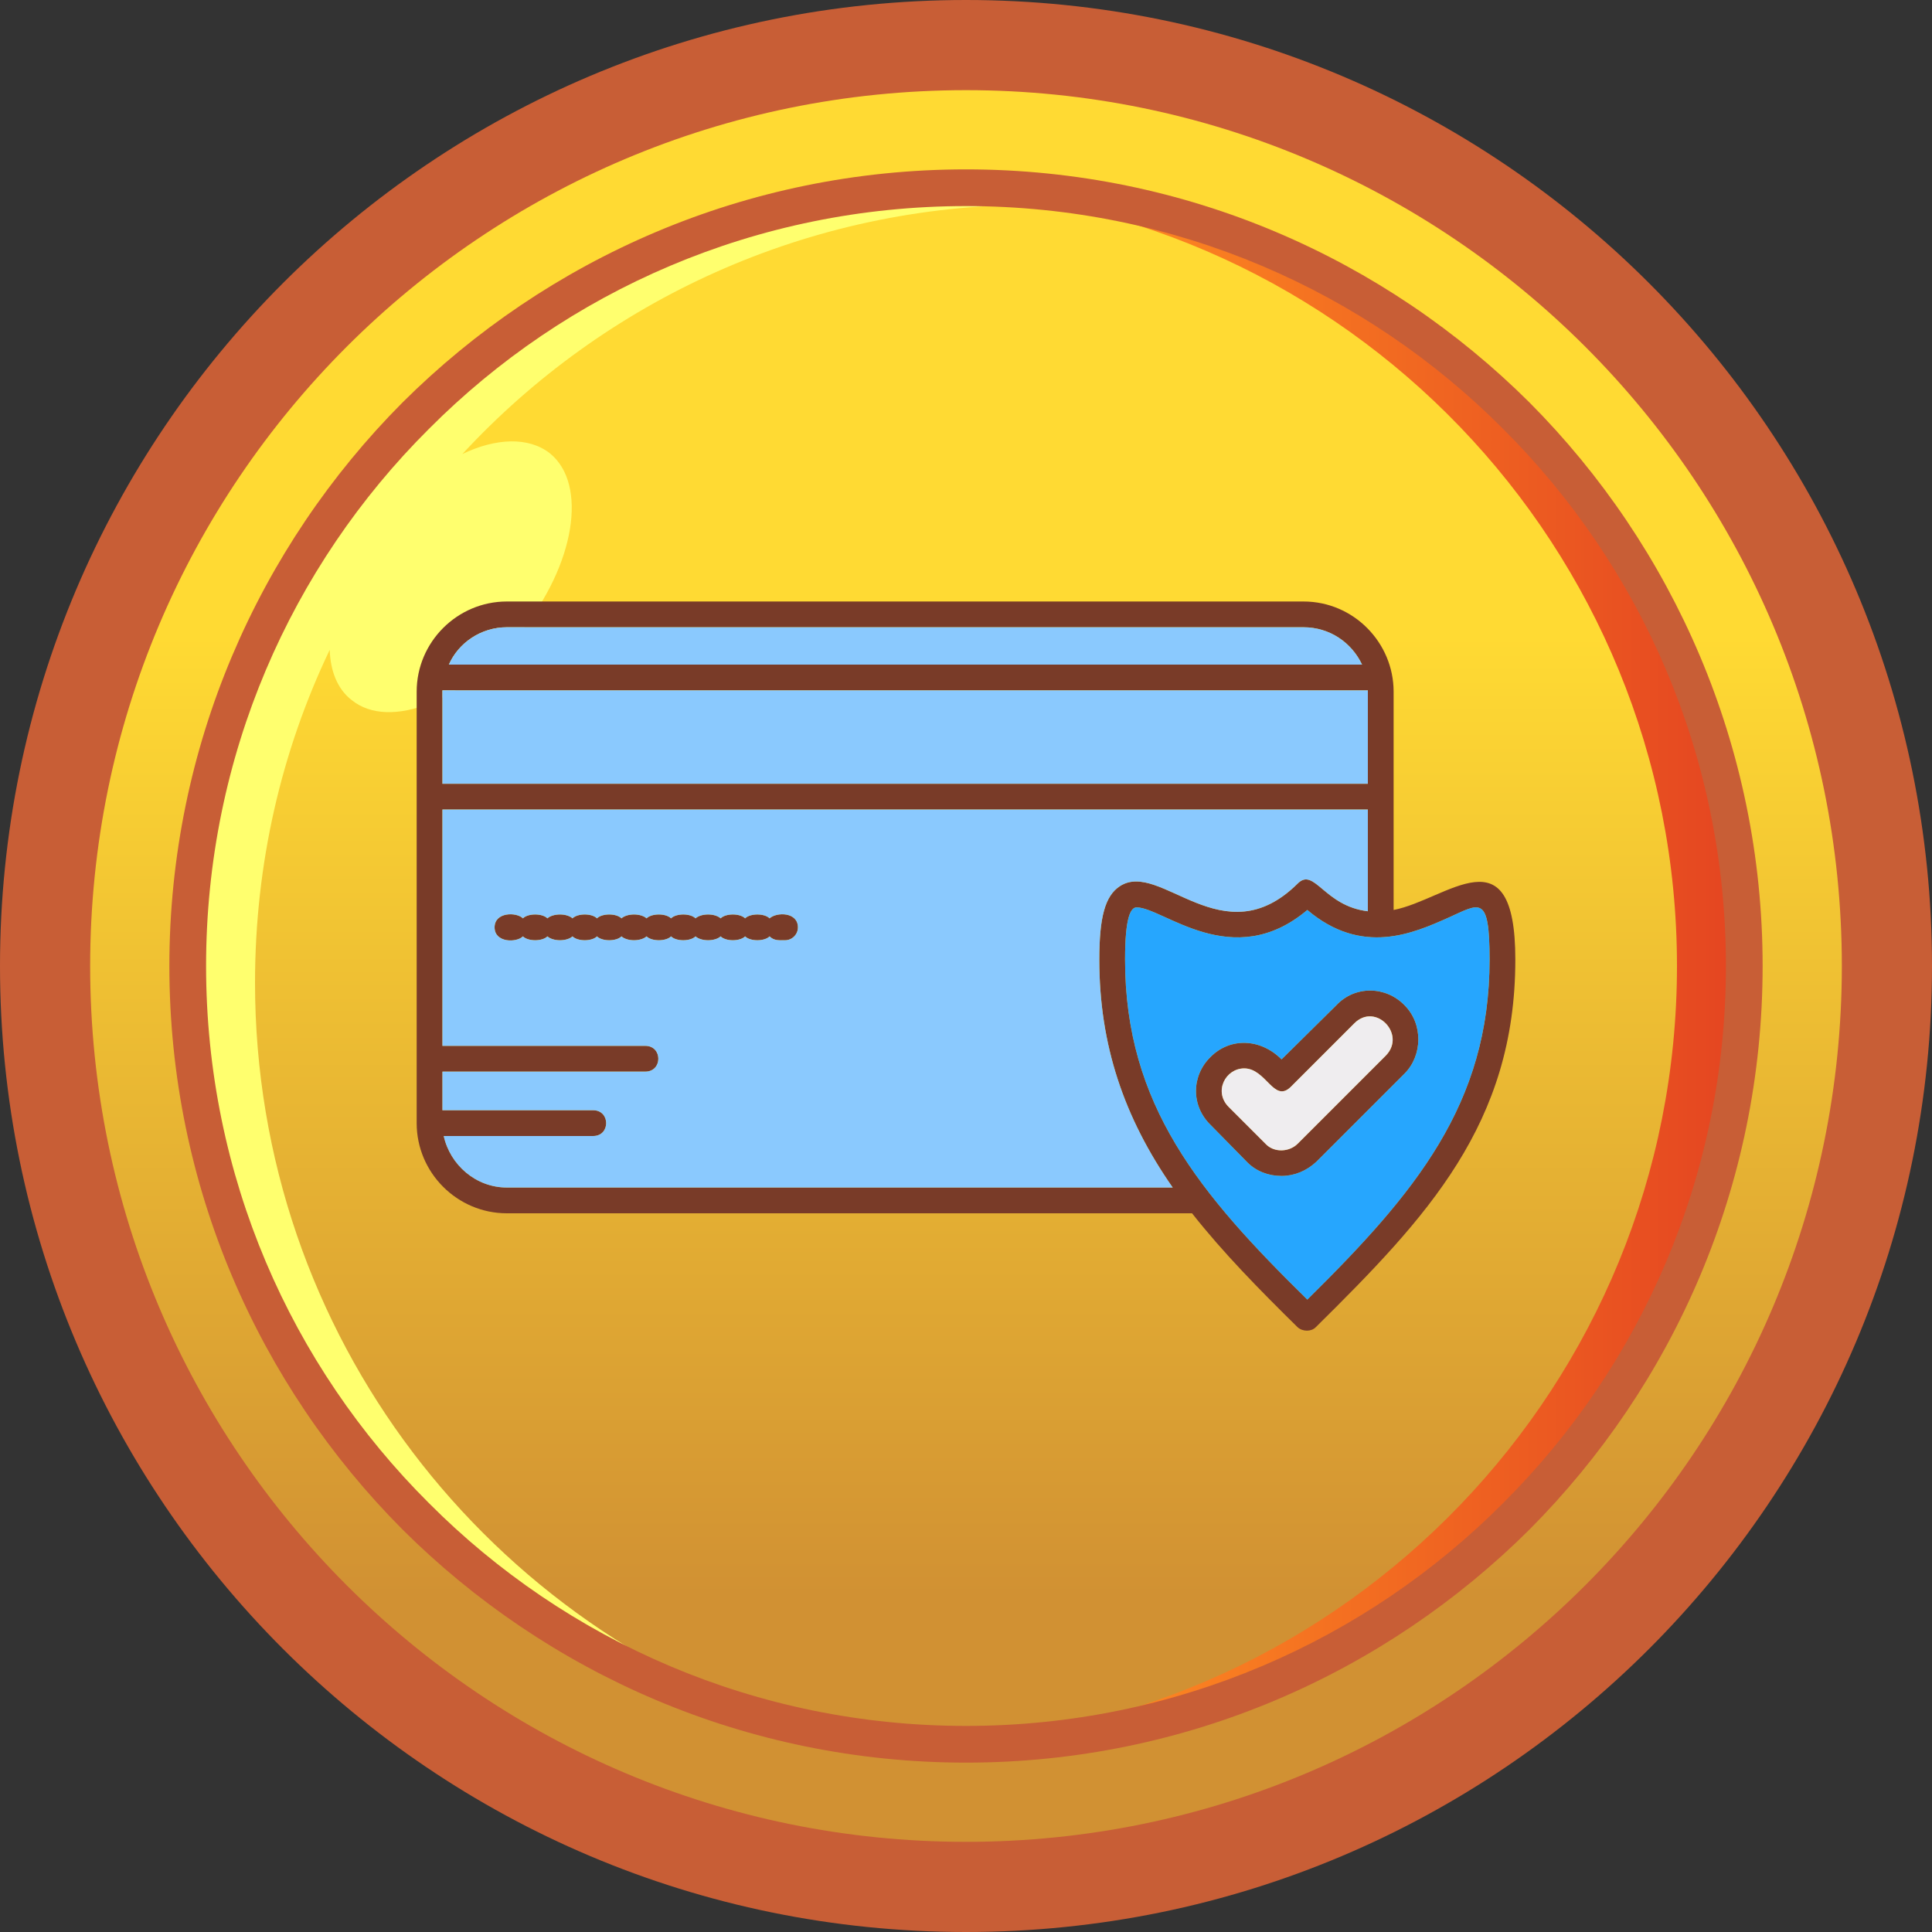
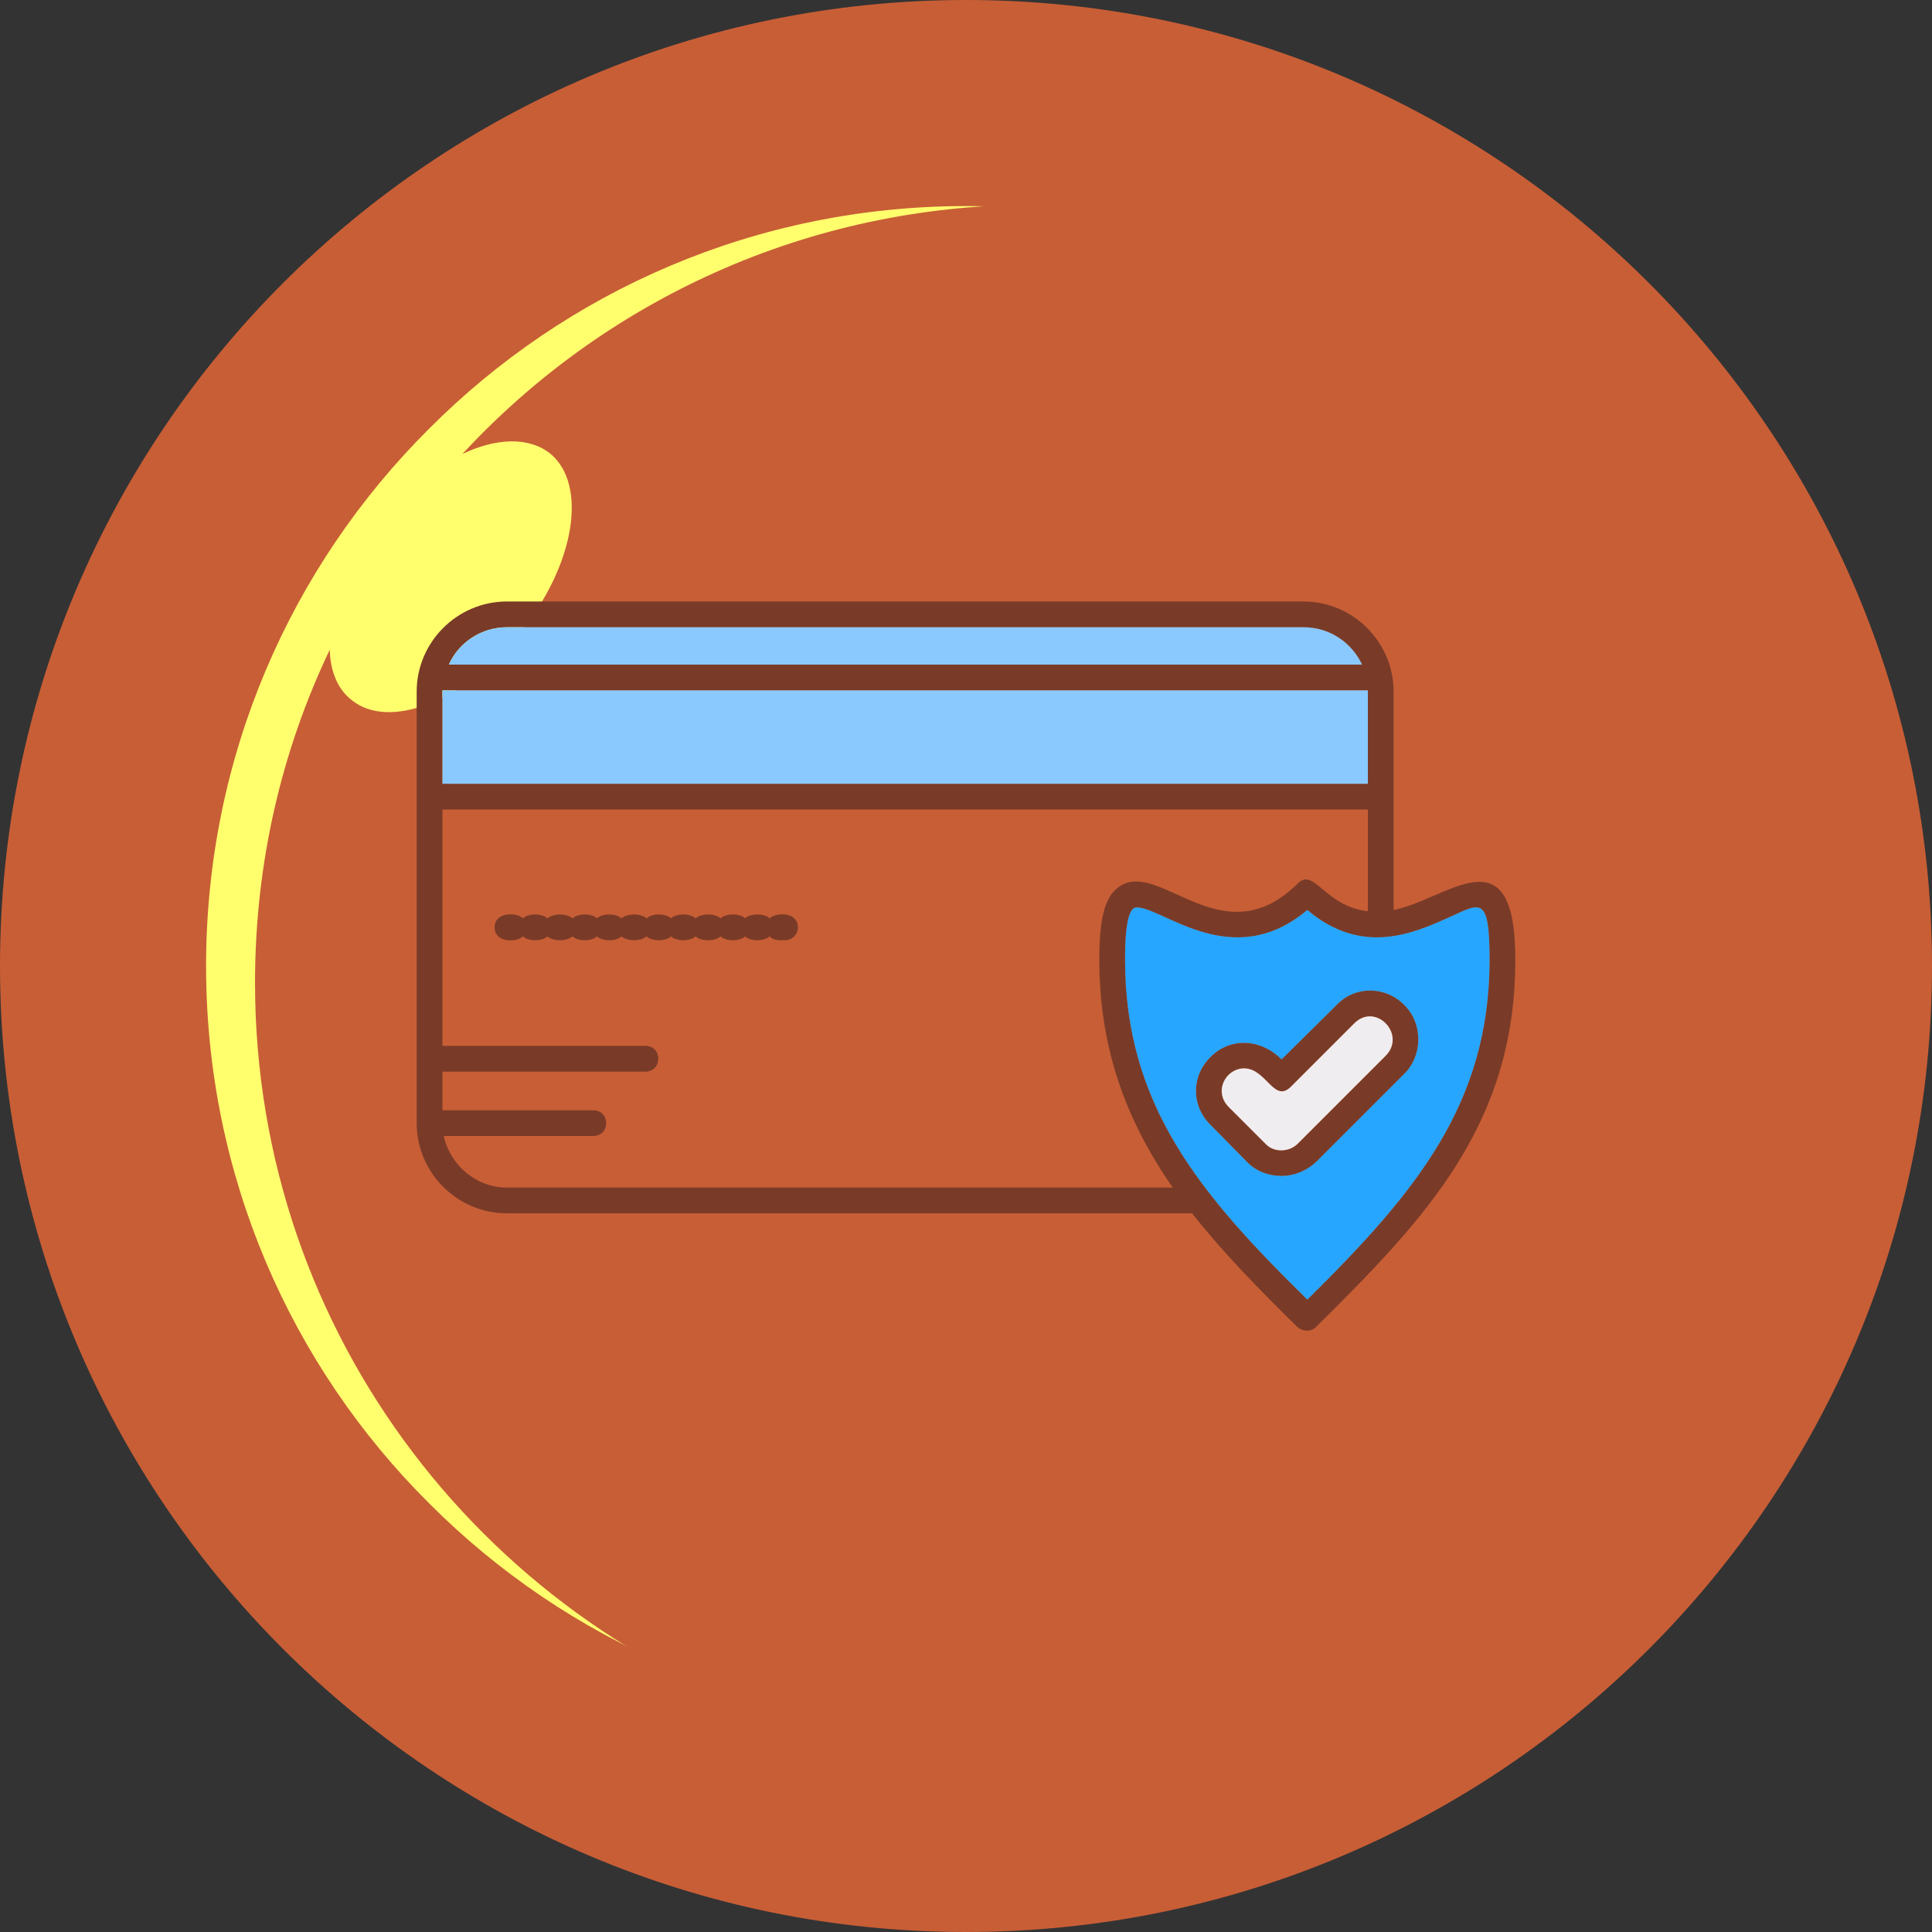
<svg xmlns="http://www.w3.org/2000/svg" version="1.0" preserveAspectRatio="xMidYMid meet" height="500" viewBox="0 0 375 375" zoomAndPan="magnify" width="500">
  <rect x="0" y="0" width="375" height="375" fill="#333333" stroke="none" />
  <defs>
    <clipPath id="60abe38bc3">
      <path clip-rule="nonzero" d="M 187.5 170.926 L 196.727 170.926 L 196.727 180.152 L 187.5 180.152 Z M 187.5 170.926" />
    </clipPath>
    <clipPath id="29571e1f6c">
      <path clip-rule="nonzero" d="M 192.113 170.926 C 189.566 170.926 187.5 172.992 187.5 175.539 C 187.5 178.086 189.566 180.152 192.113 180.152 C 194.664 180.152 196.727 178.086 196.727 175.539 C 196.727 172.992 194.664 170.926 192.113 170.926 Z M 192.113 170.926" />
    </clipPath>
    <clipPath id="dc876c2331">
      <path clip-rule="nonzero" d="M 0.5 0.926 L 9.727 0.926 L 9.727 10.152 L 0.5 10.152 Z M 0.5 0.926" />
    </clipPath>
    <clipPath id="f347501099">
      <path clip-rule="nonzero" d="M 5.113 0.926 C 2.566 0.926 0.5 2.992 0.5 5.539 C 0.5 8.086 2.566 10.152 5.113 10.152 C 7.664 10.152 9.727 8.086 9.727 5.539 C 9.727 2.992 7.664 0.926 5.113 0.926 Z M 5.113 0.926" />
    </clipPath>
    <clipPath id="1a891fab67">
      <rect height="11" y="0" width="10" x="0" />
    </clipPath>
    <clipPath id="fa4241cce7">
-       <path clip-rule="nonzero" d="M 17 17 L 358 17 L 358 358 L 17 358 Z M 17 17" />
-     </clipPath>
+       </clipPath>
    <clipPath id="5c14424f2a">
      <path clip-rule="nonzero" d="M 357.5 187.5 C 357.5 281.375 281.375 357.5 187.5 357.5 C 93.625 357.5 17.5 281.375 17.5 187.5 C 17.5 93.625 93.625 17.5 187.5 17.5 C 281.375 17.5 357.5 93.625 357.5 187.5 Z M 357.5 187.5" />
    </clipPath>
    <linearGradient id="0c4d7c1800" y2="140" gradientUnits="userSpaceOnUse" x2="1500" y1="2860" gradientTransform="matrix(0.125, 0, 0, 0.125, 0, 0)" x1="1500">
      <stop offset="0" stop-color="rgb(81.96%, 56.859%, 20%)" stop-opacity="1" />
      <stop offset="0.125" stop-color="rgb(81.96%, 56.859%, 20%)" stop-opacity="1" />
      <stop offset="0.141" stop-color="rgb(81.97%, 56.876%, 20%)" stop-opacity="1" />
      <stop offset="0.145" stop-color="rgb(82.109%, 57.097%, 20%)" stop-opacity="1" />
      <stop offset="0.148" stop-color="rgb(82.239%, 57.301%, 20%)" stop-opacity="1" />
      <stop offset="0.152" stop-color="rgb(82.367%, 57.506%, 20%)" stop-opacity="1" />
      <stop offset="0.156" stop-color="rgb(82.495%, 57.71%, 20%)" stop-opacity="1" />
      <stop offset="0.16" stop-color="rgb(82.623%, 57.913%, 20%)" stop-opacity="1" />
      <stop offset="0.164" stop-color="rgb(82.753%, 58.118%, 20%)" stop-opacity="1" />
      <stop offset="0.168" stop-color="rgb(82.881%, 58.322%, 20%)" stop-opacity="1" />
      <stop offset="0.172" stop-color="rgb(83.009%, 58.527%, 20%)" stop-opacity="1" />
      <stop offset="0.176" stop-color="rgb(83.138%, 58.73%, 20%)" stop-opacity="1" />
      <stop offset="0.18" stop-color="rgb(83.267%, 58.934%, 20%)" stop-opacity="1" />
      <stop offset="0.184" stop-color="rgb(83.395%, 59.138%, 20%)" stop-opacity="1" />
      <stop offset="0.188" stop-color="rgb(83.524%, 59.343%, 20%)" stop-opacity="1" />
      <stop offset="0.191" stop-color="rgb(83.652%, 59.546%, 20%)" stop-opacity="1" />
      <stop offset="0.195" stop-color="rgb(83.781%, 59.75%, 20%)" stop-opacity="1" />
      <stop offset="0.199" stop-color="rgb(83.91%, 59.955%, 20%)" stop-opacity="1" />
      <stop offset="0.203" stop-color="rgb(84.038%, 60.159%, 20%)" stop-opacity="1" />
      <stop offset="0.207" stop-color="rgb(84.166%, 60.362%, 20%)" stop-opacity="1" />
      <stop offset="0.211" stop-color="rgb(84.296%, 60.567%, 20%)" stop-opacity="1" />
      <stop offset="0.215" stop-color="rgb(84.424%, 60.771%, 20%)" stop-opacity="1" />
      <stop offset="0.219" stop-color="rgb(84.554%, 60.976%, 20%)" stop-opacity="1" />
      <stop offset="0.223" stop-color="rgb(84.682%, 61.179%, 20%)" stop-opacity="1" />
      <stop offset="0.227" stop-color="rgb(84.81%, 61.383%, 20%)" stop-opacity="1" />
      <stop offset="0.23" stop-color="rgb(84.938%, 61.588%, 20%)" stop-opacity="1" />
      <stop offset="0.234" stop-color="rgb(85.068%, 61.792%, 20%)" stop-opacity="1" />
      <stop offset="0.238" stop-color="rgb(85.196%, 61.995%, 20%)" stop-opacity="1" />
      <stop offset="0.242" stop-color="rgb(85.324%, 62.199%, 20%)" stop-opacity="1" />
      <stop offset="0.246" stop-color="rgb(85.452%, 62.404%, 20%)" stop-opacity="1" />
      <stop offset="0.25" stop-color="rgb(85.582%, 62.608%, 20%)" stop-opacity="1" />
      <stop offset="0.254" stop-color="rgb(85.71%, 62.811%, 20%)" stop-opacity="1" />
      <stop offset="0.258" stop-color="rgb(85.838%, 63.016%, 20%)" stop-opacity="1" />
      <stop offset="0.262" stop-color="rgb(85.966%, 63.22%, 20%)" stop-opacity="1" />
      <stop offset="0.266" stop-color="rgb(86.096%, 63.425%, 20%)" stop-opacity="1" />
      <stop offset="0.27" stop-color="rgb(86.224%, 63.628%, 20%)" stop-opacity="1" />
      <stop offset="0.273" stop-color="rgb(86.353%, 63.832%, 20%)" stop-opacity="1" />
      <stop offset="0.277" stop-color="rgb(86.481%, 64.037%, 20%)" stop-opacity="1" />
      <stop offset="0.281" stop-color="rgb(86.61%, 64.241%, 20%)" stop-opacity="1" />
      <stop offset="0.285" stop-color="rgb(86.739%, 64.444%, 20%)" stop-opacity="1" />
      <stop offset="0.289" stop-color="rgb(86.868%, 64.648%, 20%)" stop-opacity="1" />
      <stop offset="0.293" stop-color="rgb(86.996%, 64.853%, 20%)" stop-opacity="1" />
      <stop offset="0.297" stop-color="rgb(87.125%, 65.057%, 20%)" stop-opacity="1" />
      <stop offset="0.301" stop-color="rgb(87.253%, 65.26%, 20%)" stop-opacity="1" />
      <stop offset="0.305" stop-color="rgb(87.383%, 65.465%, 20%)" stop-opacity="1" />
      <stop offset="0.309" stop-color="rgb(87.511%, 65.669%, 20%)" stop-opacity="1" />
      <stop offset="0.312" stop-color="rgb(87.639%, 65.874%, 20%)" stop-opacity="1" />
      <stop offset="0.316" stop-color="rgb(87.767%, 66.077%, 20%)" stop-opacity="1" />
      <stop offset="0.32" stop-color="rgb(87.897%, 66.281%, 20%)" stop-opacity="1" />
      <stop offset="0.324" stop-color="rgb(88.025%, 66.486%, 20%)" stop-opacity="1" />
      <stop offset="0.328" stop-color="rgb(88.153%, 66.69%, 20%)" stop-opacity="1" />
      <stop offset="0.332" stop-color="rgb(88.281%, 66.893%, 20%)" stop-opacity="1" />
      <stop offset="0.336" stop-color="rgb(88.411%, 67.097%, 20%)" stop-opacity="1" />
      <stop offset="0.34" stop-color="rgb(88.539%, 67.302%, 20%)" stop-opacity="1" />
      <stop offset="0.344" stop-color="rgb(88.667%, 67.506%, 20%)" stop-opacity="1" />
      <stop offset="0.348" stop-color="rgb(88.795%, 67.709%, 20%)" stop-opacity="1" />
      <stop offset="0.352" stop-color="rgb(88.925%, 67.914%, 20%)" stop-opacity="1" />
      <stop offset="0.355" stop-color="rgb(89.053%, 68.118%, 20%)" stop-opacity="1" />
      <stop offset="0.359" stop-color="rgb(89.183%, 68.323%, 20%)" stop-opacity="1" />
      <stop offset="0.363" stop-color="rgb(89.311%, 68.526%, 20%)" stop-opacity="1" />
      <stop offset="0.367" stop-color="rgb(89.439%, 68.73%, 20%)" stop-opacity="1" />
      <stop offset="0.371" stop-color="rgb(89.568%, 68.935%, 20%)" stop-opacity="1" />
      <stop offset="0.375" stop-color="rgb(89.697%, 69.139%, 20%)" stop-opacity="1" />
      <stop offset="0.379" stop-color="rgb(89.825%, 69.342%, 20%)" stop-opacity="1" />
      <stop offset="0.383" stop-color="rgb(89.954%, 69.547%, 20%)" stop-opacity="1" />
      <stop offset="0.387" stop-color="rgb(90.082%, 69.751%, 20%)" stop-opacity="1" />
      <stop offset="0.391" stop-color="rgb(90.211%, 69.955%, 20%)" stop-opacity="1" />
      <stop offset="0.395" stop-color="rgb(90.34%, 70.158%, 20%)" stop-opacity="1" />
      <stop offset="0.398" stop-color="rgb(90.468%, 70.363%, 20%)" stop-opacity="1" />
      <stop offset="0.402" stop-color="rgb(90.596%, 70.567%, 20%)" stop-opacity="1" />
      <stop offset="0.406" stop-color="rgb(90.726%, 70.772%, 20%)" stop-opacity="1" />
      <stop offset="0.41" stop-color="rgb(90.854%, 70.975%, 20%)" stop-opacity="1" />
      <stop offset="0.414" stop-color="rgb(90.982%, 71.179%, 20%)" stop-opacity="1" />
      <stop offset="0.418" stop-color="rgb(91.11%, 71.384%, 20%)" stop-opacity="1" />
      <stop offset="0.422" stop-color="rgb(91.24%, 71.588%, 20%)" stop-opacity="1" />
      <stop offset="0.426" stop-color="rgb(91.368%, 71.791%, 20%)" stop-opacity="1" />
      <stop offset="0.43" stop-color="rgb(91.498%, 71.996%, 20%)" stop-opacity="1" />
      <stop offset="0.434" stop-color="rgb(91.626%, 72.2%, 20%)" stop-opacity="1" />
      <stop offset="0.438" stop-color="rgb(91.754%, 72.404%, 20%)" stop-opacity="1" />
      <stop offset="0.441" stop-color="rgb(91.882%, 72.607%, 20%)" stop-opacity="1" />
      <stop offset="0.445" stop-color="rgb(92.012%, 72.812%, 20%)" stop-opacity="1" />
      <stop offset="0.449" stop-color="rgb(92.14%, 73.016%, 20%)" stop-opacity="1" />
      <stop offset="0.453" stop-color="rgb(92.268%, 73.221%, 20%)" stop-opacity="1" />
      <stop offset="0.457" stop-color="rgb(92.397%, 73.424%, 20%)" stop-opacity="1" />
      <stop offset="0.461" stop-color="rgb(92.526%, 73.628%, 20%)" stop-opacity="1" />
      <stop offset="0.465" stop-color="rgb(92.654%, 73.833%, 20%)" stop-opacity="1" />
      <stop offset="0.469" stop-color="rgb(92.783%, 74.037%, 20%)" stop-opacity="1" />
      <stop offset="0.473" stop-color="rgb(92.911%, 74.242%, 20%)" stop-opacity="1" />
      <stop offset="0.477" stop-color="rgb(93.04%, 74.446%, 20%)" stop-opacity="1" />
      <stop offset="0.48" stop-color="rgb(93.169%, 74.649%, 20%)" stop-opacity="1" />
      <stop offset="0.484" stop-color="rgb(93.298%, 74.854%, 20%)" stop-opacity="1" />
      <stop offset="0.488" stop-color="rgb(93.427%, 75.058%, 20%)" stop-opacity="1" />
      <stop offset="0.492" stop-color="rgb(93.555%, 75.262%, 20%)" stop-opacity="1" />
      <stop offset="0.496" stop-color="rgb(93.683%, 75.465%, 20%)" stop-opacity="1" />
      <stop offset="0.5" stop-color="rgb(93.813%, 75.67%, 20%)" stop-opacity="1" />
      <stop offset="0.504" stop-color="rgb(93.941%, 75.874%, 20%)" stop-opacity="1" />
      <stop offset="0.508" stop-color="rgb(94.069%, 76.079%, 20%)" stop-opacity="1" />
      <stop offset="0.512" stop-color="rgb(94.197%, 76.282%, 20%)" stop-opacity="1" />
      <stop offset="0.516" stop-color="rgb(94.327%, 76.486%, 20%)" stop-opacity="1" />
      <stop offset="0.52" stop-color="rgb(94.455%, 76.691%, 20%)" stop-opacity="1" />
      <stop offset="0.523" stop-color="rgb(94.583%, 76.895%, 20%)" stop-opacity="1" />
      <stop offset="0.527" stop-color="rgb(94.711%, 77.098%, 20%)" stop-opacity="1" />
      <stop offset="0.531" stop-color="rgb(94.841%, 77.303%, 20%)" stop-opacity="1" />
      <stop offset="0.535" stop-color="rgb(94.969%, 77.507%, 20%)" stop-opacity="1" />
      <stop offset="0.539" stop-color="rgb(95.097%, 77.711%, 20%)" stop-opacity="1" />
      <stop offset="0.543" stop-color="rgb(95.226%, 77.914%, 20%)" stop-opacity="1" />
      <stop offset="0.547" stop-color="rgb(95.355%, 78.119%, 20%)" stop-opacity="1" />
      <stop offset="0.551" stop-color="rgb(95.483%, 78.323%, 20%)" stop-opacity="1" />
      <stop offset="0.555" stop-color="rgb(95.613%, 78.528%, 20%)" stop-opacity="1" />
      <stop offset="0.559" stop-color="rgb(95.741%, 78.731%, 20%)" stop-opacity="1" />
      <stop offset="0.562" stop-color="rgb(95.869%, 78.935%, 20%)" stop-opacity="1" />
      <stop offset="0.566" stop-color="rgb(95.998%, 79.14%, 20%)" stop-opacity="1" />
      <stop offset="0.57" stop-color="rgb(96.127%, 79.344%, 20%)" stop-opacity="1" />
      <stop offset="0.574" stop-color="rgb(96.255%, 79.547%, 20%)" stop-opacity="1" />
      <stop offset="0.578" stop-color="rgb(96.384%, 79.752%, 20%)" stop-opacity="1" />
      <stop offset="0.582" stop-color="rgb(96.512%, 79.956%, 20%)" stop-opacity="1" />
      <stop offset="0.586" stop-color="rgb(96.642%, 80.161%, 20%)" stop-opacity="1" />
      <stop offset="0.59" stop-color="rgb(96.77%, 80.363%, 20%)" stop-opacity="1" />
      <stop offset="0.594" stop-color="rgb(96.898%, 80.568%, 20%)" stop-opacity="1" />
      <stop offset="0.598" stop-color="rgb(97.026%, 80.772%, 20%)" stop-opacity="1" />
      <stop offset="0.602" stop-color="rgb(97.156%, 80.977%, 20%)" stop-opacity="1" />
      <stop offset="0.605" stop-color="rgb(97.284%, 81.18%, 20%)" stop-opacity="1" />
      <stop offset="0.609" stop-color="rgb(97.412%, 81.384%, 20%)" stop-opacity="1" />
      <stop offset="0.613" stop-color="rgb(97.54%, 81.589%, 20%)" stop-opacity="1" />
      <stop offset="0.617" stop-color="rgb(97.67%, 81.793%, 20%)" stop-opacity="1" />
      <stop offset="0.621" stop-color="rgb(97.798%, 81.996%, 20%)" stop-opacity="1" />
      <stop offset="0.625" stop-color="rgb(97.928%, 82.201%, 20%)" stop-opacity="1" />
      <stop offset="0.629" stop-color="rgb(98.056%, 82.405%, 20%)" stop-opacity="1" />
      <stop offset="0.633" stop-color="rgb(98.184%, 82.61%, 20%)" stop-opacity="1" />
      <stop offset="0.637" stop-color="rgb(98.312%, 82.812%, 20%)" stop-opacity="1" />
      <stop offset="0.641" stop-color="rgb(98.442%, 83.017%, 20%)" stop-opacity="1" />
      <stop offset="0.645" stop-color="rgb(98.57%, 83.221%, 20%)" stop-opacity="1" />
      <stop offset="0.648" stop-color="rgb(98.698%, 83.426%, 20%)" stop-opacity="1" />
      <stop offset="0.652" stop-color="rgb(98.827%, 83.629%, 20%)" stop-opacity="1" />
      <stop offset="0.656" stop-color="rgb(98.956%, 83.833%, 20%)" stop-opacity="1" />
      <stop offset="0.66" stop-color="rgb(99.084%, 84.038%, 20%)" stop-opacity="1" />
      <stop offset="0.664" stop-color="rgb(99.213%, 84.242%, 20%)" stop-opacity="1" />
      <stop offset="0.668" stop-color="rgb(99.341%, 84.445%, 20%)" stop-opacity="1" />
      <stop offset="0.672" stop-color="rgb(99.471%, 84.65%, 20%)" stop-opacity="1" />
      <stop offset="0.676" stop-color="rgb(99.599%, 84.854%, 20%)" stop-opacity="1" />
      <stop offset="0.68" stop-color="rgb(99.727%, 85.059%, 20%)" stop-opacity="1" />
      <stop offset="0.684" stop-color="rgb(99.855%, 85.262%, 20%)" stop-opacity="1" />
      <stop offset="0.688" stop-color="rgb(99.985%, 85.466%, 20%)" stop-opacity="1" />
      <stop offset="0.75" stop-color="rgb(99.992%, 85.477%, 20%)" stop-opacity="1" />
      <stop offset="1" stop-color="rgb(100%, 85.489%, 20%)" stop-opacity="1" />
    </linearGradient>
    <clipPath id="fd8c7283bf">
      <path clip-rule="nonzero" d="M 181 36 L 339 36 L 339 339 L 181 339 Z M 181 36" />
    </clipPath>
    <clipPath id="67ee14f106">
-       <path clip-rule="nonzero" d="M 187.5 36.5 C 185.375 36.5 183.125 36.5 181 36.625 C 261.375 40 325.5 106.25 325.5 187.5 C 325.5 268.75 261.375 335 181 338.375 C 183.125 338.5 185.375 338.5 187.5 338.5 C 270.875 338.5 338.5 270.875 338.5 187.5 C 338.5 104.125 270.875 36.5 187.5 36.5 Z M 187.5 36.5" />
-     </clipPath>
+       </clipPath>
    <linearGradient id="806b0d6efc" y2="1500" gradientUnits="userSpaceOnUse" x2="2708" y1="1500" gradientTransform="matrix(0.125, 0, 0, 0.125, 0, 0)" x1="1448">
      <stop offset="0" stop-color="rgb(100%, 55.688%, 12.939%)" stop-opacity="1" />
      <stop offset="0.125" stop-color="rgb(100%, 55.688%, 12.939%)" stop-opacity="1" />
      <stop offset="0.156" stop-color="rgb(99.954%, 55.565%, 12.939%)" stop-opacity="1" />
      <stop offset="0.164" stop-color="rgb(99.861%, 55.309%, 12.939%)" stop-opacity="1" />
      <stop offset="0.172" stop-color="rgb(99.763%, 55.043%, 12.939%)" stop-opacity="1" />
      <stop offset="0.18" stop-color="rgb(99.666%, 54.776%, 12.939%)" stop-opacity="1" />
      <stop offset="0.188" stop-color="rgb(99.568%, 54.51%, 12.939%)" stop-opacity="1" />
      <stop offset="0.195" stop-color="rgb(99.472%, 54.243%, 12.939%)" stop-opacity="1" />
      <stop offset="0.203" stop-color="rgb(99.374%, 53.978%, 12.939%)" stop-opacity="1" />
      <stop offset="0.211" stop-color="rgb(99.277%, 53.711%, 12.939%)" stop-opacity="1" />
      <stop offset="0.219" stop-color="rgb(99.181%, 53.445%, 12.939%)" stop-opacity="1" />
      <stop offset="0.227" stop-color="rgb(99.083%, 53.178%, 12.939%)" stop-opacity="1" />
      <stop offset="0.234" stop-color="rgb(98.985%, 52.913%, 12.939%)" stop-opacity="1" />
      <stop offset="0.242" stop-color="rgb(98.889%, 52.646%, 12.939%)" stop-opacity="1" />
      <stop offset="0.25" stop-color="rgb(98.792%, 52.379%, 12.939%)" stop-opacity="1" />
      <stop offset="0.258" stop-color="rgb(98.694%, 52.113%, 12.939%)" stop-opacity="1" />
      <stop offset="0.266" stop-color="rgb(98.598%, 51.846%, 12.939%)" stop-opacity="1" />
      <stop offset="0.273" stop-color="rgb(98.5%, 51.581%, 12.939%)" stop-opacity="1" />
      <stop offset="0.281" stop-color="rgb(98.402%, 51.314%, 12.939%)" stop-opacity="1" />
      <stop offset="0.289" stop-color="rgb(98.305%, 51.048%, 12.939%)" stop-opacity="1" />
      <stop offset="0.297" stop-color="rgb(98.209%, 50.781%, 12.939%)" stop-opacity="1" />
      <stop offset="0.305" stop-color="rgb(98.111%, 50.516%, 12.939%)" stop-opacity="1" />
      <stop offset="0.312" stop-color="rgb(98.013%, 50.249%, 12.939%)" stop-opacity="1" />
      <stop offset="0.32" stop-color="rgb(97.917%, 49.983%, 12.939%)" stop-opacity="1" />
      <stop offset="0.328" stop-color="rgb(97.82%, 49.716%, 12.939%)" stop-opacity="1" />
      <stop offset="0.336" stop-color="rgb(97.722%, 49.451%, 12.939%)" stop-opacity="1" />
      <stop offset="0.344" stop-color="rgb(97.626%, 49.184%, 12.939%)" stop-opacity="1" />
      <stop offset="0.352" stop-color="rgb(97.528%, 48.918%, 12.939%)" stop-opacity="1" />
      <stop offset="0.359" stop-color="rgb(97.43%, 48.651%, 12.939%)" stop-opacity="1" />
      <stop offset="0.367" stop-color="rgb(97.334%, 48.386%, 12.939%)" stop-opacity="1" />
      <stop offset="0.375" stop-color="rgb(97.237%, 48.119%, 12.939%)" stop-opacity="1" />
      <stop offset="0.383" stop-color="rgb(97.139%, 47.852%, 12.939%)" stop-opacity="1" />
      <stop offset="0.391" stop-color="rgb(97.043%, 47.586%, 12.939%)" stop-opacity="1" />
      <stop offset="0.398" stop-color="rgb(96.945%, 47.319%, 12.939%)" stop-opacity="1" />
      <stop offset="0.406" stop-color="rgb(96.848%, 47.054%, 12.939%)" stop-opacity="1" />
      <stop offset="0.414" stop-color="rgb(96.75%, 46.786%, 12.939%)" stop-opacity="1" />
      <stop offset="0.422" stop-color="rgb(96.654%, 46.521%, 12.939%)" stop-opacity="1" />
      <stop offset="0.43" stop-color="rgb(96.556%, 46.254%, 12.939%)" stop-opacity="1" />
      <stop offset="0.438" stop-color="rgb(96.458%, 45.988%, 12.939%)" stop-opacity="1" />
      <stop offset="0.445" stop-color="rgb(96.362%, 45.721%, 12.939%)" stop-opacity="1" />
      <stop offset="0.453" stop-color="rgb(96.265%, 45.456%, 12.939%)" stop-opacity="1" />
      <stop offset="0.461" stop-color="rgb(96.167%, 45.189%, 12.939%)" stop-opacity="1" />
      <stop offset="0.469" stop-color="rgb(96.071%, 44.923%, 12.939%)" stop-opacity="1" />
      <stop offset="0.477" stop-color="rgb(95.973%, 44.656%, 12.939%)" stop-opacity="1" />
      <stop offset="0.484" stop-color="rgb(95.876%, 44.391%, 12.939%)" stop-opacity="1" />
      <stop offset="0.492" stop-color="rgb(95.779%, 44.124%, 12.939%)" stop-opacity="1" />
      <stop offset="0.5" stop-color="rgb(95.682%, 43.857%, 12.939%)" stop-opacity="1" />
      <stop offset="0.508" stop-color="rgb(95.584%, 43.591%, 12.939%)" stop-opacity="1" />
      <stop offset="0.516" stop-color="rgb(95.486%, 43.324%, 12.939%)" stop-opacity="1" />
      <stop offset="0.523" stop-color="rgb(95.39%, 43.059%, 12.939%)" stop-opacity="1" />
      <stop offset="0.531" stop-color="rgb(95.293%, 42.792%, 12.939%)" stop-opacity="1" />
      <stop offset="0.539" stop-color="rgb(95.195%, 42.526%, 12.939%)" stop-opacity="1" />
      <stop offset="0.547" stop-color="rgb(95.099%, 42.259%, 12.939%)" stop-opacity="1" />
      <stop offset="0.555" stop-color="rgb(95.001%, 41.994%, 12.939%)" stop-opacity="1" />
      <stop offset="0.562" stop-color="rgb(94.904%, 41.727%, 12.939%)" stop-opacity="1" />
      <stop offset="0.57" stop-color="rgb(94.807%, 41.461%, 12.939%)" stop-opacity="1" />
      <stop offset="0.578" stop-color="rgb(94.71%, 41.194%, 12.939%)" stop-opacity="1" />
      <stop offset="0.586" stop-color="rgb(94.612%, 40.929%, 12.939%)" stop-opacity="1" />
      <stop offset="0.594" stop-color="rgb(94.516%, 40.662%, 12.939%)" stop-opacity="1" />
      <stop offset="0.602" stop-color="rgb(94.418%, 40.396%, 12.939%)" stop-opacity="1" />
      <stop offset="0.609" stop-color="rgb(94.321%, 40.129%, 12.939%)" stop-opacity="1" />
      <stop offset="0.617" stop-color="rgb(94.223%, 39.862%, 12.939%)" stop-opacity="1" />
      <stop offset="0.625" stop-color="rgb(94.127%, 39.597%, 12.939%)" stop-opacity="1" />
      <stop offset="0.633" stop-color="rgb(94.029%, 39.33%, 12.939%)" stop-opacity="1" />
      <stop offset="0.641" stop-color="rgb(93.932%, 39.064%, 12.939%)" stop-opacity="1" />
      <stop offset="0.648" stop-color="rgb(93.835%, 38.797%, 12.939%)" stop-opacity="1" />
      <stop offset="0.656" stop-color="rgb(93.738%, 38.531%, 12.939%)" stop-opacity="1" />
      <stop offset="0.664" stop-color="rgb(93.64%, 38.264%, 12.939%)" stop-opacity="1" />
      <stop offset="0.672" stop-color="rgb(93.544%, 37.999%, 12.939%)" stop-opacity="1" />
      <stop offset="0.68" stop-color="rgb(93.446%, 37.732%, 12.939%)" stop-opacity="1" />
      <stop offset="0.688" stop-color="rgb(93.349%, 37.466%, 12.939%)" stop-opacity="1" />
      <stop offset="0.695" stop-color="rgb(93.253%, 37.199%, 12.939%)" stop-opacity="1" />
      <stop offset="0.703" stop-color="rgb(93.155%, 36.934%, 12.939%)" stop-opacity="1" />
      <stop offset="0.711" stop-color="rgb(93.057%, 36.667%, 12.939%)" stop-opacity="1" />
      <stop offset="0.719" stop-color="rgb(92.961%, 36.401%, 12.939%)" stop-opacity="1" />
      <stop offset="0.727" stop-color="rgb(92.863%, 36.134%, 12.939%)" stop-opacity="1" />
      <stop offset="0.734" stop-color="rgb(92.766%, 35.867%, 12.939%)" stop-opacity="1" />
      <stop offset="0.742" stop-color="rgb(92.668%, 35.602%, 12.939%)" stop-opacity="1" />
      <stop offset="0.75" stop-color="rgb(92.572%, 35.335%, 12.939%)" stop-opacity="1" />
      <stop offset="0.758" stop-color="rgb(92.474%, 35.069%, 12.939%)" stop-opacity="1" />
      <stop offset="0.766" stop-color="rgb(92.377%, 34.802%, 12.939%)" stop-opacity="1" />
      <stop offset="0.773" stop-color="rgb(92.281%, 34.537%, 12.939%)" stop-opacity="1" />
      <stop offset="0.781" stop-color="rgb(92.183%, 34.27%, 12.939%)" stop-opacity="1" />
      <stop offset="0.789" stop-color="rgb(92.085%, 34.004%, 12.939%)" stop-opacity="1" />
      <stop offset="0.797" stop-color="rgb(91.989%, 33.737%, 12.939%)" stop-opacity="1" />
      <stop offset="0.805" stop-color="rgb(91.891%, 33.472%, 12.939%)" stop-opacity="1" />
      <stop offset="0.812" stop-color="rgb(91.794%, 33.205%, 12.939%)" stop-opacity="1" />
      <stop offset="0.82" stop-color="rgb(91.698%, 32.939%, 12.939%)" stop-opacity="1" />
      <stop offset="0.828" stop-color="rgb(91.6%, 32.672%, 12.939%)" stop-opacity="1" />
      <stop offset="0.836" stop-color="rgb(91.502%, 32.407%, 12.939%)" stop-opacity="1" />
      <stop offset="0.844" stop-color="rgb(91.405%, 32.14%, 12.939%)" stop-opacity="1" />
      <stop offset="0.852" stop-color="rgb(91.309%, 31.874%, 12.939%)" stop-opacity="1" />
      <stop offset="0.859" stop-color="rgb(91.211%, 31.607%, 12.939%)" stop-opacity="1" />
      <stop offset="0.867" stop-color="rgb(91.113%, 31.34%, 12.939%)" stop-opacity="1" />
      <stop offset="0.875" stop-color="rgb(91.017%, 31.075%, 12.939%)" stop-opacity="1" />
      <stop offset="0.883" stop-color="rgb(90.919%, 30.807%, 12.939%)" stop-opacity="1" />
      <stop offset="0.891" stop-color="rgb(90.822%, 30.542%, 12.939%)" stop-opacity="1" />
      <stop offset="0.898" stop-color="rgb(90.726%, 30.275%, 12.939%)" stop-opacity="1" />
      <stop offset="0.906" stop-color="rgb(90.628%, 30.009%, 12.939%)" stop-opacity="1" />
      <stop offset="0.914" stop-color="rgb(90.53%, 29.742%, 12.939%)" stop-opacity="1" />
      <stop offset="0.922" stop-color="rgb(90.434%, 29.477%, 12.939%)" stop-opacity="1" />
      <stop offset="0.93" stop-color="rgb(90.337%, 29.21%, 12.939%)" stop-opacity="1" />
      <stop offset="0.938" stop-color="rgb(90.239%, 28.944%, 12.939%)" stop-opacity="1" />
      <stop offset="0.945" stop-color="rgb(90.141%, 28.677%, 12.939%)" stop-opacity="1" />
      <stop offset="0.953" stop-color="rgb(90.045%, 28.412%, 12.939%)" stop-opacity="1" />
      <stop offset="0.961" stop-color="rgb(89.948%, 28.145%, 12.939%)" stop-opacity="1" />
      <stop offset="0.969" stop-color="rgb(89.85%, 27.879%, 12.939%)" stop-opacity="1" />
      <stop offset="0.977" stop-color="rgb(89.754%, 27.612%, 12.939%)" stop-opacity="1" />
      <stop offset="0.984" stop-color="rgb(89.656%, 27.345%, 12.939%)" stop-opacity="1" />
      <stop offset="0.992" stop-color="rgb(89.558%, 27.08%, 12.939%)" stop-opacity="1" />
      <stop offset="1" stop-color="rgb(89.462%, 26.813%, 12.939%)" stop-opacity="1" />
    </linearGradient>
  </defs>
  <g clip-path="url(#60abe38bc3)">
    <g clip-path="url(#29571e1f6c)">
      <g transform="matrix(1, 0, 0, 1, 187, 170)">
        <g clip-path="url(#1a891fab67)">
          <g clip-path="url(#dc876c2331)">
            <g clip-path="url(#f347501099)">
              <path fill-rule="nonzero" fill-opacity="1" d="M 0.5 0.926 L 9.727 0.926 L 9.727 10.152 L 0.5 10.152 Z M 0.5 0.926" fill="#4365c6" />
            </g>
          </g>
        </g>
      </g>
    </g>
  </g>
  <path fill-rule="nonzero" fill-opacity="1" d="M 375 187.5 C 375 291 291 375 187.5 375 C 84 375 0 291 0 187.5 C 0 84 84 0 187.5 0 C 291 0 375 84 375 187.5 Z M 375 187.5" fill="#c85e36" />
  <g clip-path="url(#fa4241cce7)">
    <g clip-path="url(#5c14424f2a)">
      <path fill-rule="nonzero" d="M 17.5 17.5 L 17.5 357.5 L 357.5 357.5 L 357.5 17.5 Z M 17.5 17.5" fill="url(#0c4d7c1800)" />
    </g>
  </g>
  <path fill-rule="nonzero" fill-opacity="1" d="M 200.5 39.75 C 210.75 39.75 220.75 40.75 230.5 42.625 C 216.875 38.625 202.375 36.5 187.5 36.5 C 104.125 36.5 36.5 104.125 36.5 187.5 C 36.5 260.625 88.5 321.625 157.5 335.625 C 95.125 317 49.5 259.25 49.5 190.75 C 49.5 167.625 54.625 145.75 64 126.125 C 64.125 130.25 65.5 133.75 68.25 135.875 C 75.625 141.875 90.375 136 101 122.75 C 111.625 109.625 114.125 94 106.75 88 C 102.625 84.75 96.25 85 89.75 88.125 C 117.25 58.375 156.75 39.75 200.5 39.75 Z M 200.5 39.75" fill="#ffff6e" />
  <g clip-path="url(#fd8c7283bf)">
    <g clip-path="url(#67ee14f106)">
      <path fill-rule="nonzero" d="M 181 36.5 L 181 338.5 L 338.5 338.5 L 338.5 36.5 Z M 181 36.5" fill="url(#806b0d6efc)" />
    </g>
  </g>
  <path fill-rule="nonzero" fill-opacity="1" d="M 342.125 187.5 C 342.125 230.25 324.75 268.875 296.875 296.875 C 268.875 324.75 230.25 342.125 187.5 342.125 C 144.75 342.125 106.125 324.75 78.125 296.875 C 50.25 268.875 32.875 230.25 32.875 187.5 C 32.875 144.875 50.25 106.125 78.125 78.125 C 106.125 50.25 144.75 32.875 187.5 32.875 C 230.25 32.875 268.875 50.25 296.875 78.125 C 324.75 106.125 342.125 144.875 342.125 187.5 Z M 291.75 291.75 C 318.5 265.125 335 228.25 335 187.5 C 335 146.75 318.5 109.875 291.75 83.25 C 265.125 56.5 228.25 40 187.5 40 C 146.75 40 109.875 56.5 83.25 83.25 C 56.5 109.875 40 146.75 40 187.5 C 40 228.25 56.5 265.125 83.25 291.75 C 109.875 318.5 146.75 335 187.5 335 C 228.25 335 265.125 318.5 291.75 291.75 Z M 291.75 291.75" fill="#c85e36" />
  <path fill-rule="evenodd" fill-opacity="1" d="M 231.375 235.5 L 98.375 235.5 C 88.75 235.5 80.875 227.625 80.875 218 L 80.875 134.25 C 80.875 124.625 88.75 116.75 98.375 116.75 L 253 116.75 C 262.75 116.75 270.5 124.75 270.5 134.25 L 270.5 176.625 C 280.875 174.625 294.125 161 294.125 186.25 C 294.125 218.125 277 236.25 255.375 257.625 C 254.5 258.5 252.875 258.5 251.875 257.625 C 244.5 250.375 237.375 243.125 231.375 235.5 Z M 115.125 220.5 L 86.125 220.5 C 87.375 226.125 92.375 230.5 98.375 230.5 L 227.625 230.5 C 218.125 216.875 213.375 202.75 213.375 186.25 C 213.375 178 214.5 173.875 217.375 172 C 225.25 166.875 237.375 185.875 251.875 171.5 C 255.125 168.25 257 175.875 265.5 176.875 L 265.5 157.125 L 85.875 157.125 L 85.875 203 L 125.25 203 C 128.625 203 128.625 208 125.25 208 L 85.875 208 L 85.875 215.5 L 115.125 215.5 C 118.5 215.5 118.5 220.5 115.125 220.5 Z M 248.75 228.25 C 246.25 228.25 243.875 227.375 242.125 225.625 L 235 218.375 C 231.125 214.625 231.25 208.75 235 205.125 C 238.75 201.375 244.625 201.5 248.75 205.625 L 259.375 195.125 C 263 191.25 269 191.375 272.625 195.125 C 276.25 198.75 276.125 204.875 272.625 208.375 L 255.5 225.5 C 253.625 227.25 251.25 228.25 248.75 228.25 Z M 241.5 207.375 C 237.875 207.375 235.5 211.875 238.5 214.875 L 245.75 222.125 C 247.375 223.75 250.25 223.625 251.875 222 L 269 204.875 C 273 200.75 267 194.5 262.875 198.625 L 250.5 211 C 247.25 214.125 245.75 207.375 241.5 207.375 Z M 220.625 176.125 C 219.5 176.125 218.375 177.875 218.375 186.25 C 218.375 214.5 232.875 231.75 253.75 252.25 C 274.625 231.625 289.125 214.375 289.125 186.25 C 289.125 173.5 287.25 175.375 281.125 178.125 C 274.375 181.125 264.375 185.625 253.75 176.625 C 239.25 188.875 225.75 176.125 220.625 176.125 Z M 152.375 182.5 C 151.25 182.5 150.25 182.625 149.375 181.75 C 148.375 182.75 145.625 182.75 144.625 181.75 C 143.625 182.75 140.875 182.75 139.875 181.75 C 138.75 182.75 136.125 182.75 135 181.75 C 134 182.75 131.25 182.75 130.25 181.75 C 129.25 182.75 126.5 182.75 125.5 181.75 C 124.375 182.75 121.75 182.75 120.625 181.75 C 119.625 182.75 116.875 182.75 115.875 181.75 C 114.875 182.75 112.125 182.75 111.125 181.75 C 110 182.75 107.375 182.75 106.25 181.75 C 105.25 182.75 102.5 182.75 101.5 181.75 C 100.25 183 96 183 96 180 C 96 177 100.25 177 101.5 178.25 C 102.5 177.25 105.25 177.25 106.25 178.25 C 107.375 177.25 110 177.25 111.125 178.25 C 112.125 177.25 114.875 177.25 115.875 178.25 C 116.875 177.25 119.625 177.25 120.625 178.25 C 121.75 177.25 124.375 177.25 125.5 178.25 C 126.5 177.25 129.25 177.25 130.25 178.25 C 131.25 177.25 134 177.25 135 178.25 C 136.125 177.25 138.75 177.25 139.875 178.25 C 140.875 177.25 143.625 177.25 144.625 178.25 C 145.625 177.25 148.375 177.25 149.375 178.25 C 150.75 177 154.875 177 154.875 180 C 154.875 181.375 153.75 182.5 152.375 182.5 Z M 265.5 152.125 L 265.5 134 L 85.875 134 L 85.875 152.125 Z M 264.375 129 C 262.375 124.75 258.125 121.75 253 121.75 L 98.375 121.75 C 93.375 121.75 89 124.75 87.125 129 Z M 264.375 129" fill="#793b28" />
  <path fill-rule="evenodd" fill-opacity="1" d="M 85.875 134 L 265.5 134 L 265.5 152.125 L 85.875 152.125 Z M 85.875 134" fill="#8ac9fe" />
  <path fill-rule="evenodd" fill-opacity="1" d="M 87.125 129 L 264.375 129 C 262.375 124.75 258.125 121.75 253 121.75 L 98.375 121.75 C 93.375 121.75 89 124.75 87.125 129 Z M 87.125 129" fill="#8ac9fe" />
-   <path fill-rule="evenodd" fill-opacity="1" d="M 265.5 157.125 L 85.875 157.125 L 85.875 203 L 125.25 203 C 128.625 203 128.625 208 125.25 208 L 85.875 208 L 85.875 215.5 L 115.125 215.5 C 118.5 215.5 118.5 220.5 115.125 220.5 L 86.125 220.5 C 87.375 226.125 92.375 230.5 98.375 230.5 L 227.625 230.5 C 218.125 216.875 213.375 202.75 213.375 186.25 C 213.375 178 214.5 173.875 217.375 172 C 225.25 166.875 237.375 185.875 251.875 171.5 C 255.125 168.25 257 175.875 265.5 176.875 Z M 152.375 182.5 C 151.25 182.5 150.25 182.625 149.375 181.75 C 148.375 182.75 145.625 182.75 144.625 181.75 C 143.625 182.75 140.875 182.75 139.875 181.75 C 138.75 182.75 136.125 182.75 135 181.75 C 134 182.75 131.25 182.75 130.25 181.75 C 129.25 182.75 126.5 182.75 125.5 181.75 C 124.375 182.75 121.75 182.75 120.625 181.75 C 119.625 182.75 116.875 182.75 115.875 181.75 C 114.875 182.75 112.125 182.75 111.125 181.75 C 110 182.75 107.375 182.75 106.25 181.75 C 105.25 182.75 102.5 182.75 101.5 181.75 C 100.25 183 96 183 96 180 C 96 177 100.25 177 101.5 178.25 C 102.5 177.25 105.25 177.25 106.25 178.25 C 107.375 177.25 110 177.25 111.125 178.25 C 112.125 177.25 114.875 177.25 115.875 178.25 C 116.875 177.25 119.625 177.25 120.625 178.25 C 121.75 177.25 124.375 177.25 125.5 178.25 C 126.5 177.25 129.25 177.25 130.25 178.25 C 131.25 177.25 134 177.25 135 178.25 C 136.125 177.25 138.75 177.25 139.875 178.25 C 140.875 177.25 143.625 177.25 144.625 178.25 C 145.625 177.25 148.375 177.25 149.375 178.25 C 150.75 177 154.875 177 154.875 180 C 154.875 181.375 153.75 182.5 152.375 182.5 Z M 152.375 182.5" fill="#8ac9fe" />
  <path fill-rule="evenodd" fill-opacity="1" d="M 220.625 176.125 C 219.5 176.125 218.375 177.875 218.375 186.25 C 218.375 214.5 232.875 231.75 253.75 252.25 C 274.625 231.625 289.125 214.375 289.125 186.25 C 289.125 173.5 287.25 175.375 281.125 178.125 C 274.375 181.125 264.375 185.625 253.75 176.625 C 239.25 188.875 225.75 176.125 220.625 176.125 Z M 235 205.125 C 238.75 201.375 244.625 201.5 248.75 205.625 L 259.375 195.125 C 263 191.25 269 191.375 272.625 195.125 C 276.25 198.75 276.125 204.875 272.625 208.375 L 255.5 225.5 C 253.625 227.25 251.25 228.25 248.75 228.25 C 246.25 228.25 243.875 227.375 242.125 225.625 L 235 218.375 C 231.125 214.625 231.25 208.75 235 205.125 Z M 235 205.125" fill="#26a6fe" />
  <path fill-rule="evenodd" fill-opacity="1" d="M 250.5 211 C 247.25 214.125 245.75 207.375 241.5 207.375 C 237.875 207.375 235.5 211.875 238.5 214.875 L 245.75 222.125 C 247.375 223.75 250.25 223.625 251.875 222 L 269 204.875 C 273 200.75 267 194.5 262.875 198.625 Z M 250.5 211" fill="#efedef" />
</svg>